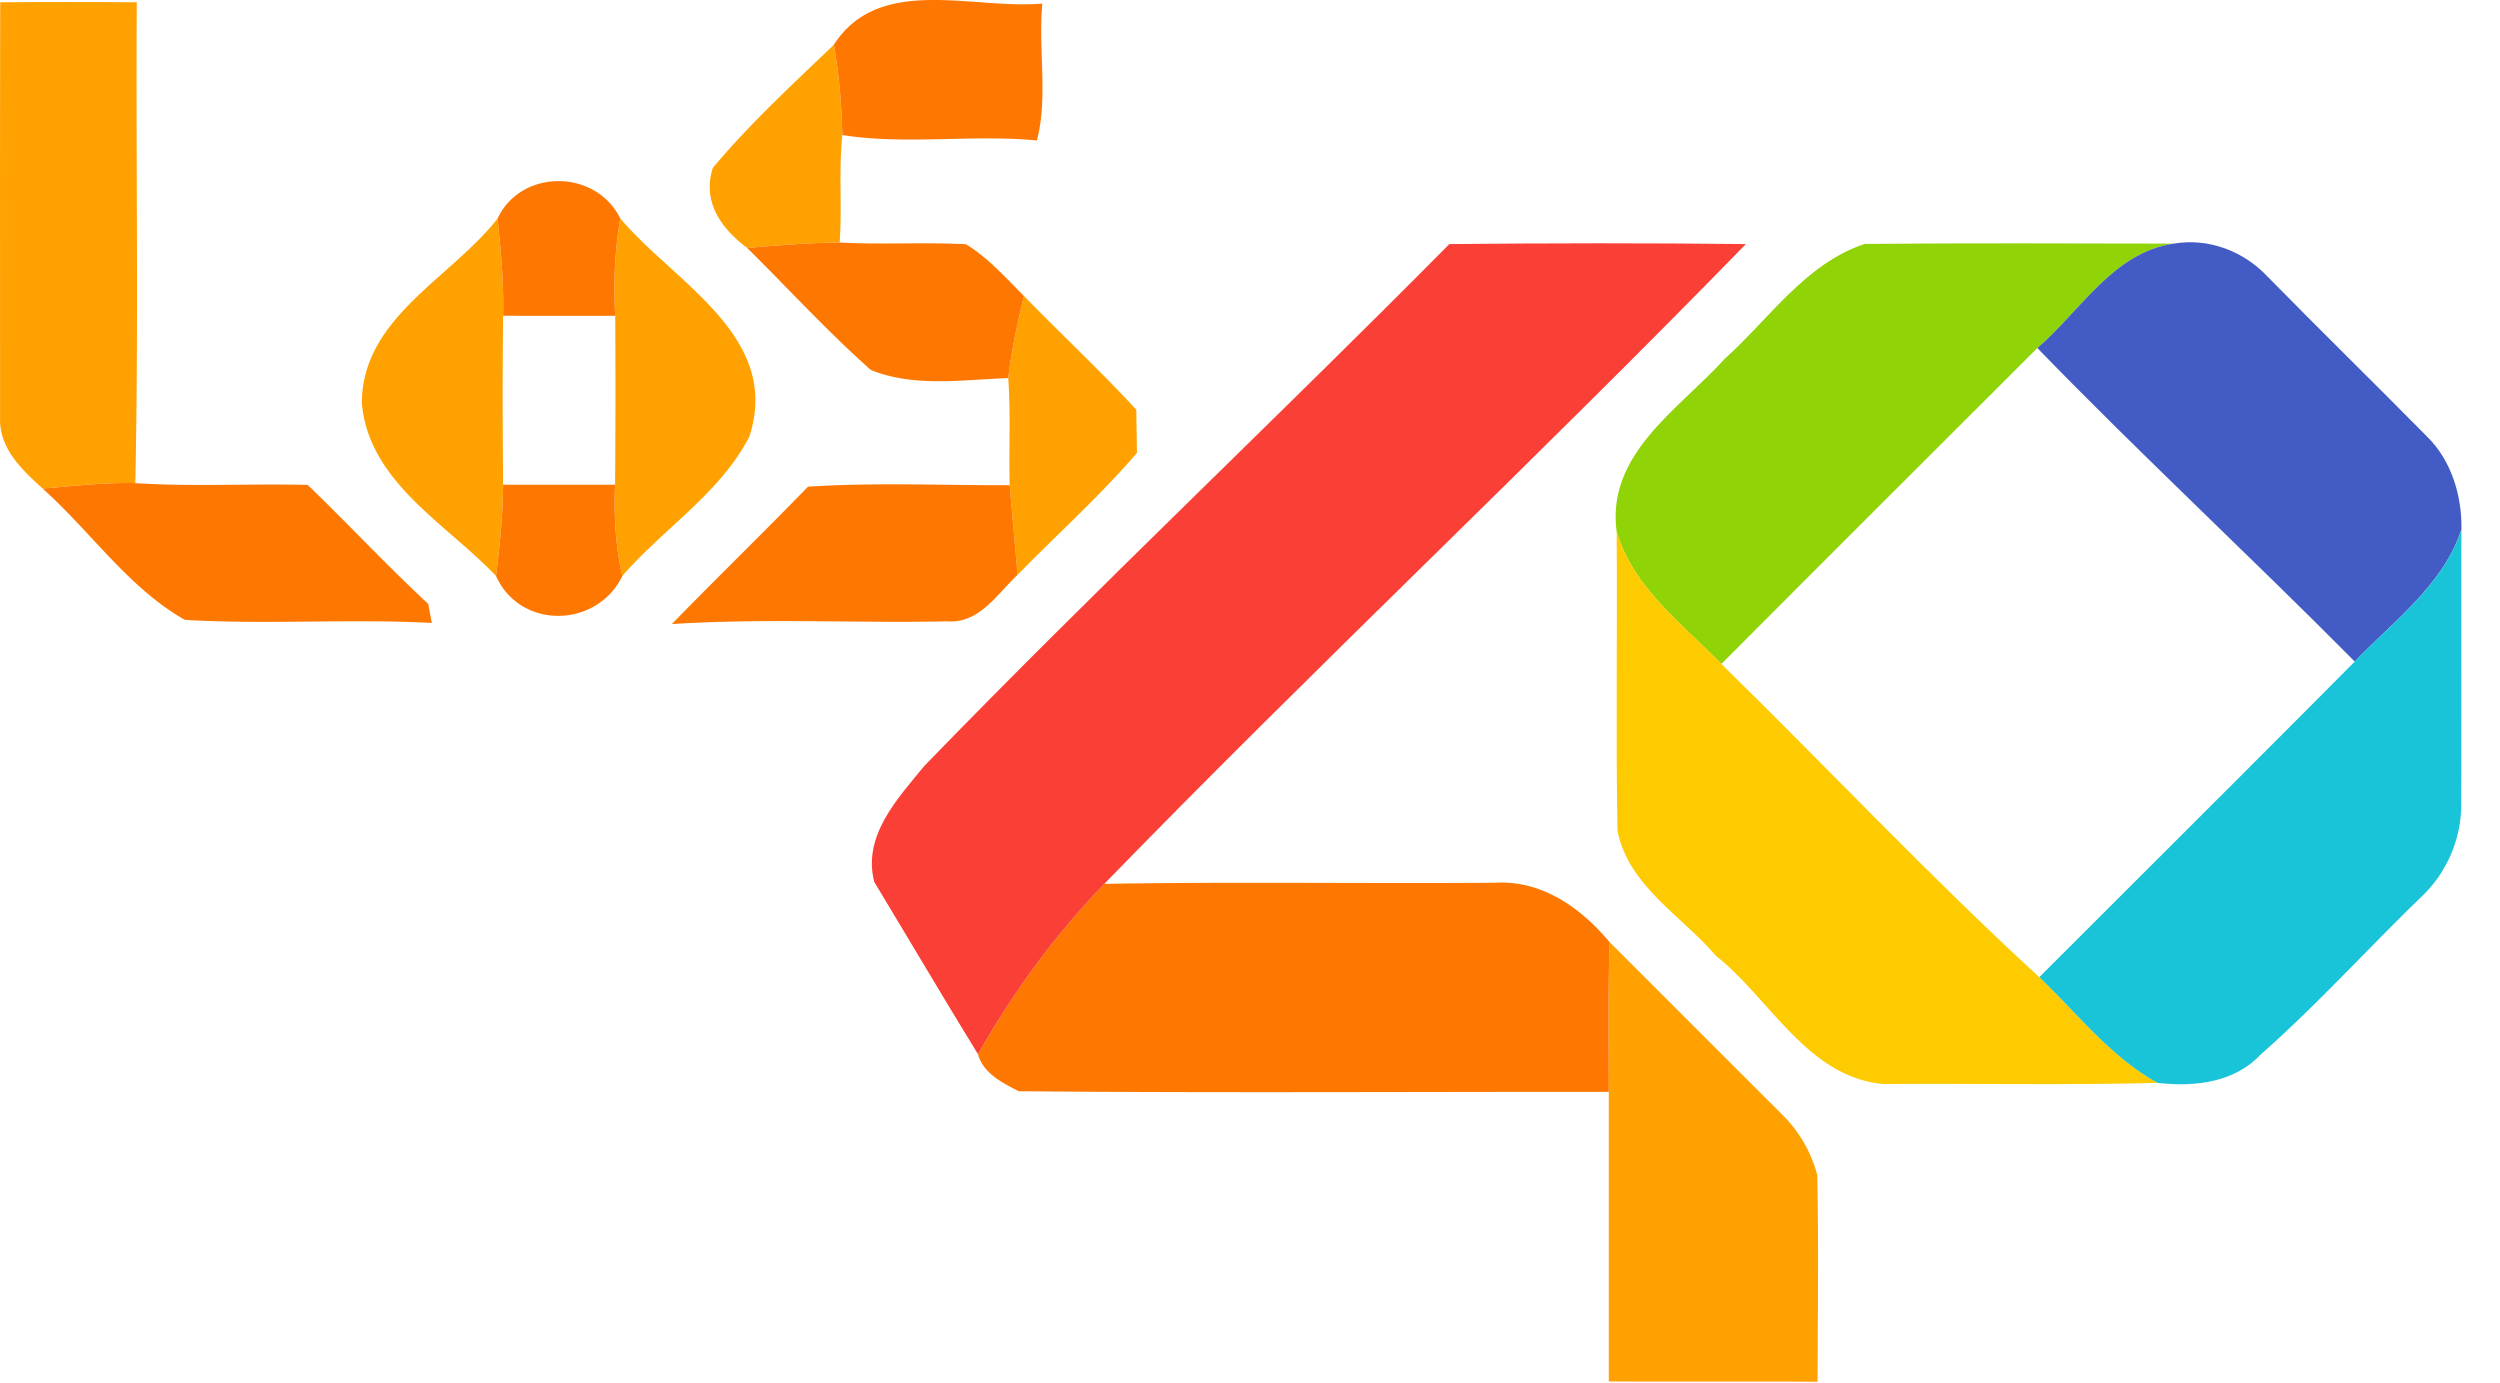
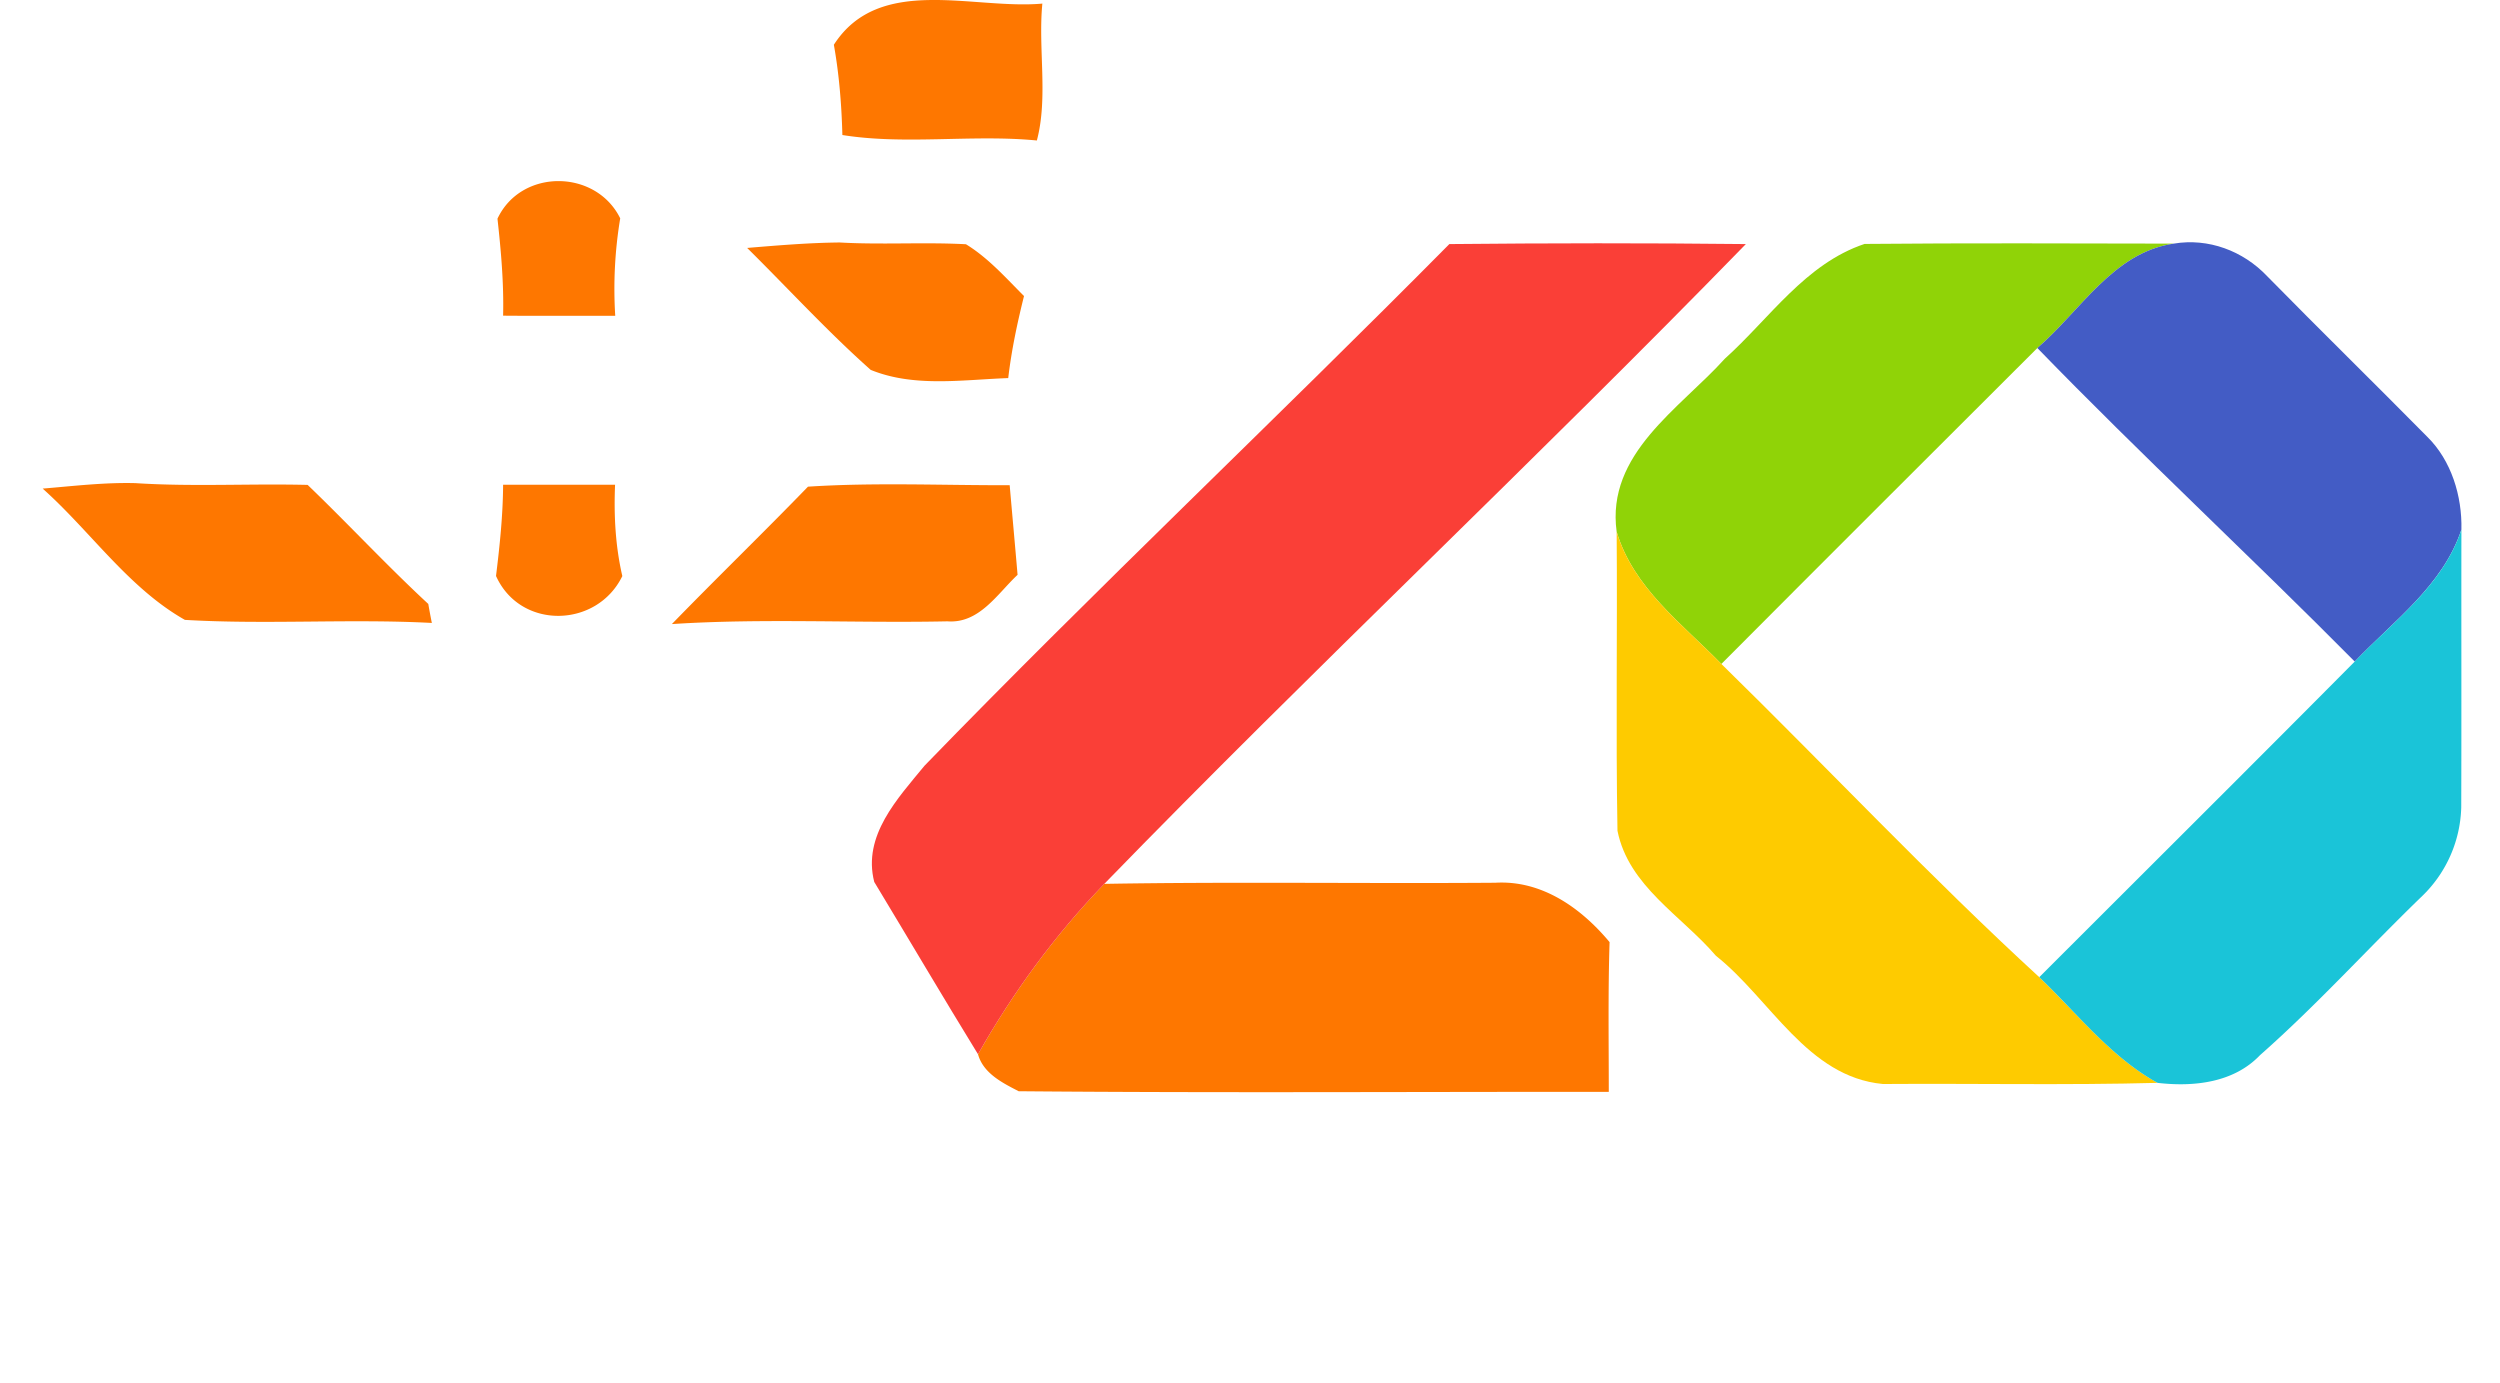
<svg xmlns="http://www.w3.org/2000/svg" width="103" height="57" viewBox="0 0 103 57">
  <g fill="none" fill-rule="nonzero">
-     <path fill="#FFA101" d="M.01.095C1.884.08 3.76.08 5.635.095c-.04 6.601.08 13.21-.06 19.81-1.279-.033-2.551.12-3.817.226C.957 19.395.062 18.58.003 17.407c0-5.773-.007-11.54.006-17.312zM29.37 6.915c1.519-1.816 3.282-3.44 4.985-5.07.219 1.226.318 2.472.351 3.718-.159 1.471-.006 2.956-.112 4.427-1.273.013-2.539.12-3.811.225-1.06-.795-1.87-1.902-1.412-3.3zM14.909 16.605c.006-3.506 3.665-5.137 5.587-7.596.146 1.326.265 2.658.232 3.997-.026 2.32-.02 4.646 0 6.966-.007 1.26-.14 2.512-.292 3.758-2.041-2.154-5.249-3.87-5.527-7.125zM25.553 8.996c2.227 2.651 6.661 4.858 5.322 8.987-1.18 2.314-3.546 3.798-5.236 5.747-.285-1.233-.35-2.499-.298-3.758.02-2.32.02-4.64.007-6.96a17.744 17.744 0 0 1 .205-4.016zM41.54 15.577c.132-1.14.37-2.266.65-3.38 1.53 1.571 3.134 3.069 4.625 4.68l.027 1.782c-1.524 1.777-3.28 3.348-4.918 5.024-.106-1.232-.219-2.465-.325-3.691-.04-1.472.047-2.943-.06-4.415zM66.315 38.815c2.38 2.38 4.759 4.759 7.138 7.132a5.438 5.438 0 0 1 1.418 2.465c.06 2.837.02 5.68.014 8.517-2.87-.02-5.733.007-8.603-.013v-11.93c0-2.062-.033-4.116.033-6.171z" />
    <path fill="#FE7700" d="M34.355 1.844c1.87-2.91 5.733-1.438 8.59-1.696-.18 1.862.245 3.857-.226 5.64-2.657-.258-5.408.192-8.013-.225-.033-1.246-.132-2.492-.351-3.719zM20.496 9.01c.974-2.075 4.056-2.049 5.057-.014a17.744 17.744 0 0 0-.205 4.016c-1.545-.006-3.082.007-4.62-.006.033-1.339-.086-2.671-.232-3.997zM30.783 10.215c1.272-.106 2.538-.212 3.81-.225 1.737.1 3.474-.02 5.204.073.92.563 1.637 1.379 2.392 2.134-.278 1.114-.517 2.24-.65 3.38-1.875.067-3.883.391-5.666-.338-1.776-1.577-3.394-3.347-5.09-5.024zM1.759 20.13c1.266-.105 2.538-.258 3.818-.225 2.366.153 4.732.014 7.098.073 1.677 1.611 3.261 3.321 4.971 4.905.033.199.106.59.146.782-3.387-.179-6.794.073-10.174-.126-2.32-1.312-3.884-3.645-5.859-5.408zM20.728 19.972h4.613c-.053 1.26.013 2.525.298 3.758v.006c-1.047 2.148-4.202 2.22-5.203-.006.153-1.246.285-2.499.292-3.758zM33.288 20.051c2.75-.179 5.54-.053 8.311-.06.106 1.227.22 2.46.325 3.692-.835.782-1.577 2.015-2.89 1.916-3.784.08-7.582-.133-11.353.113 1.849-1.903 3.758-3.752 5.607-5.66zM40.294 43.435c1.438-2.546 3.174-4.918 5.203-7.02 5.368-.092 10.743-.006 16.112-.046 1.915-.112 3.533 1.04 4.706 2.446-.066 2.055-.033 4.11-.033 6.17-8.1-.006-16.206.047-24.312-.026-.669-.345-1.458-.736-1.676-1.524z" />
    <path fill="#FA3F37" d="M59.713 10.056c4.07-.04 8.146-.046 12.216 0-8.676 8.915-17.757 17.432-26.432 26.36-2.029 2.1-3.765 4.473-5.203 7.019-1.445-2.353-2.85-4.74-4.275-7.099-.49-1.909.967-3.44 2.068-4.785 7.078-7.304 14.475-14.27 21.626-21.495z" />
    <path fill="#90D307" d="M71.067 14.775c1.836-1.65 3.314-3.91 5.753-4.725 4.242-.04 8.49-.02 12.739-.013-2.499.364-3.844 2.777-5.62 4.301-4.342 4.335-8.69 8.67-13.018 13.017-1.617-1.657-3.625-3.128-4.315-5.448-.437-3.214 2.592-5.064 4.461-7.132z" />
    <path fill="#435CC5" d="M89.559 10.037c1.425-.24 2.856.298 3.844 1.338 2.18 2.22 4.408 4.401 6.595 6.615 1 .98 1.445 2.452 1.412 3.83-.763 2.3-2.784 3.752-4.395 5.436-4.315-4.355-8.808-8.517-13.077-12.918 1.777-1.524 3.122-3.937 5.62-4.301z" />
    <path fill="#FECB00" d="M66.64 34.228c-.073-4.109 0-8.218-.034-12.32.69 2.319 2.698 3.79 4.315 5.447 4.381 4.288 8.583 8.762 13.097 12.905 1.577 1.504 2.936 3.28 4.871 4.354-3.77.1-7.542.02-11.313.047-3.116-.292-4.633-3.5-6.88-5.283-1.419-1.657-3.6-2.87-4.056-5.15z" />
    <path fill="#1AC4D8" d="M97.015 27.256c1.61-1.684 3.632-3.135 4.395-5.435-.007 3.811.006 7.629-.007 11.446a5.273 5.273 0 0 1-1.584 3.626c-2.254 2.174-4.361 4.513-6.708 6.581-1.087 1.14-2.737 1.313-4.222 1.14-1.935-1.073-3.294-2.85-4.871-4.354 4.335-4.335 8.682-8.656 12.997-13.004z" />
  </g>
</svg>